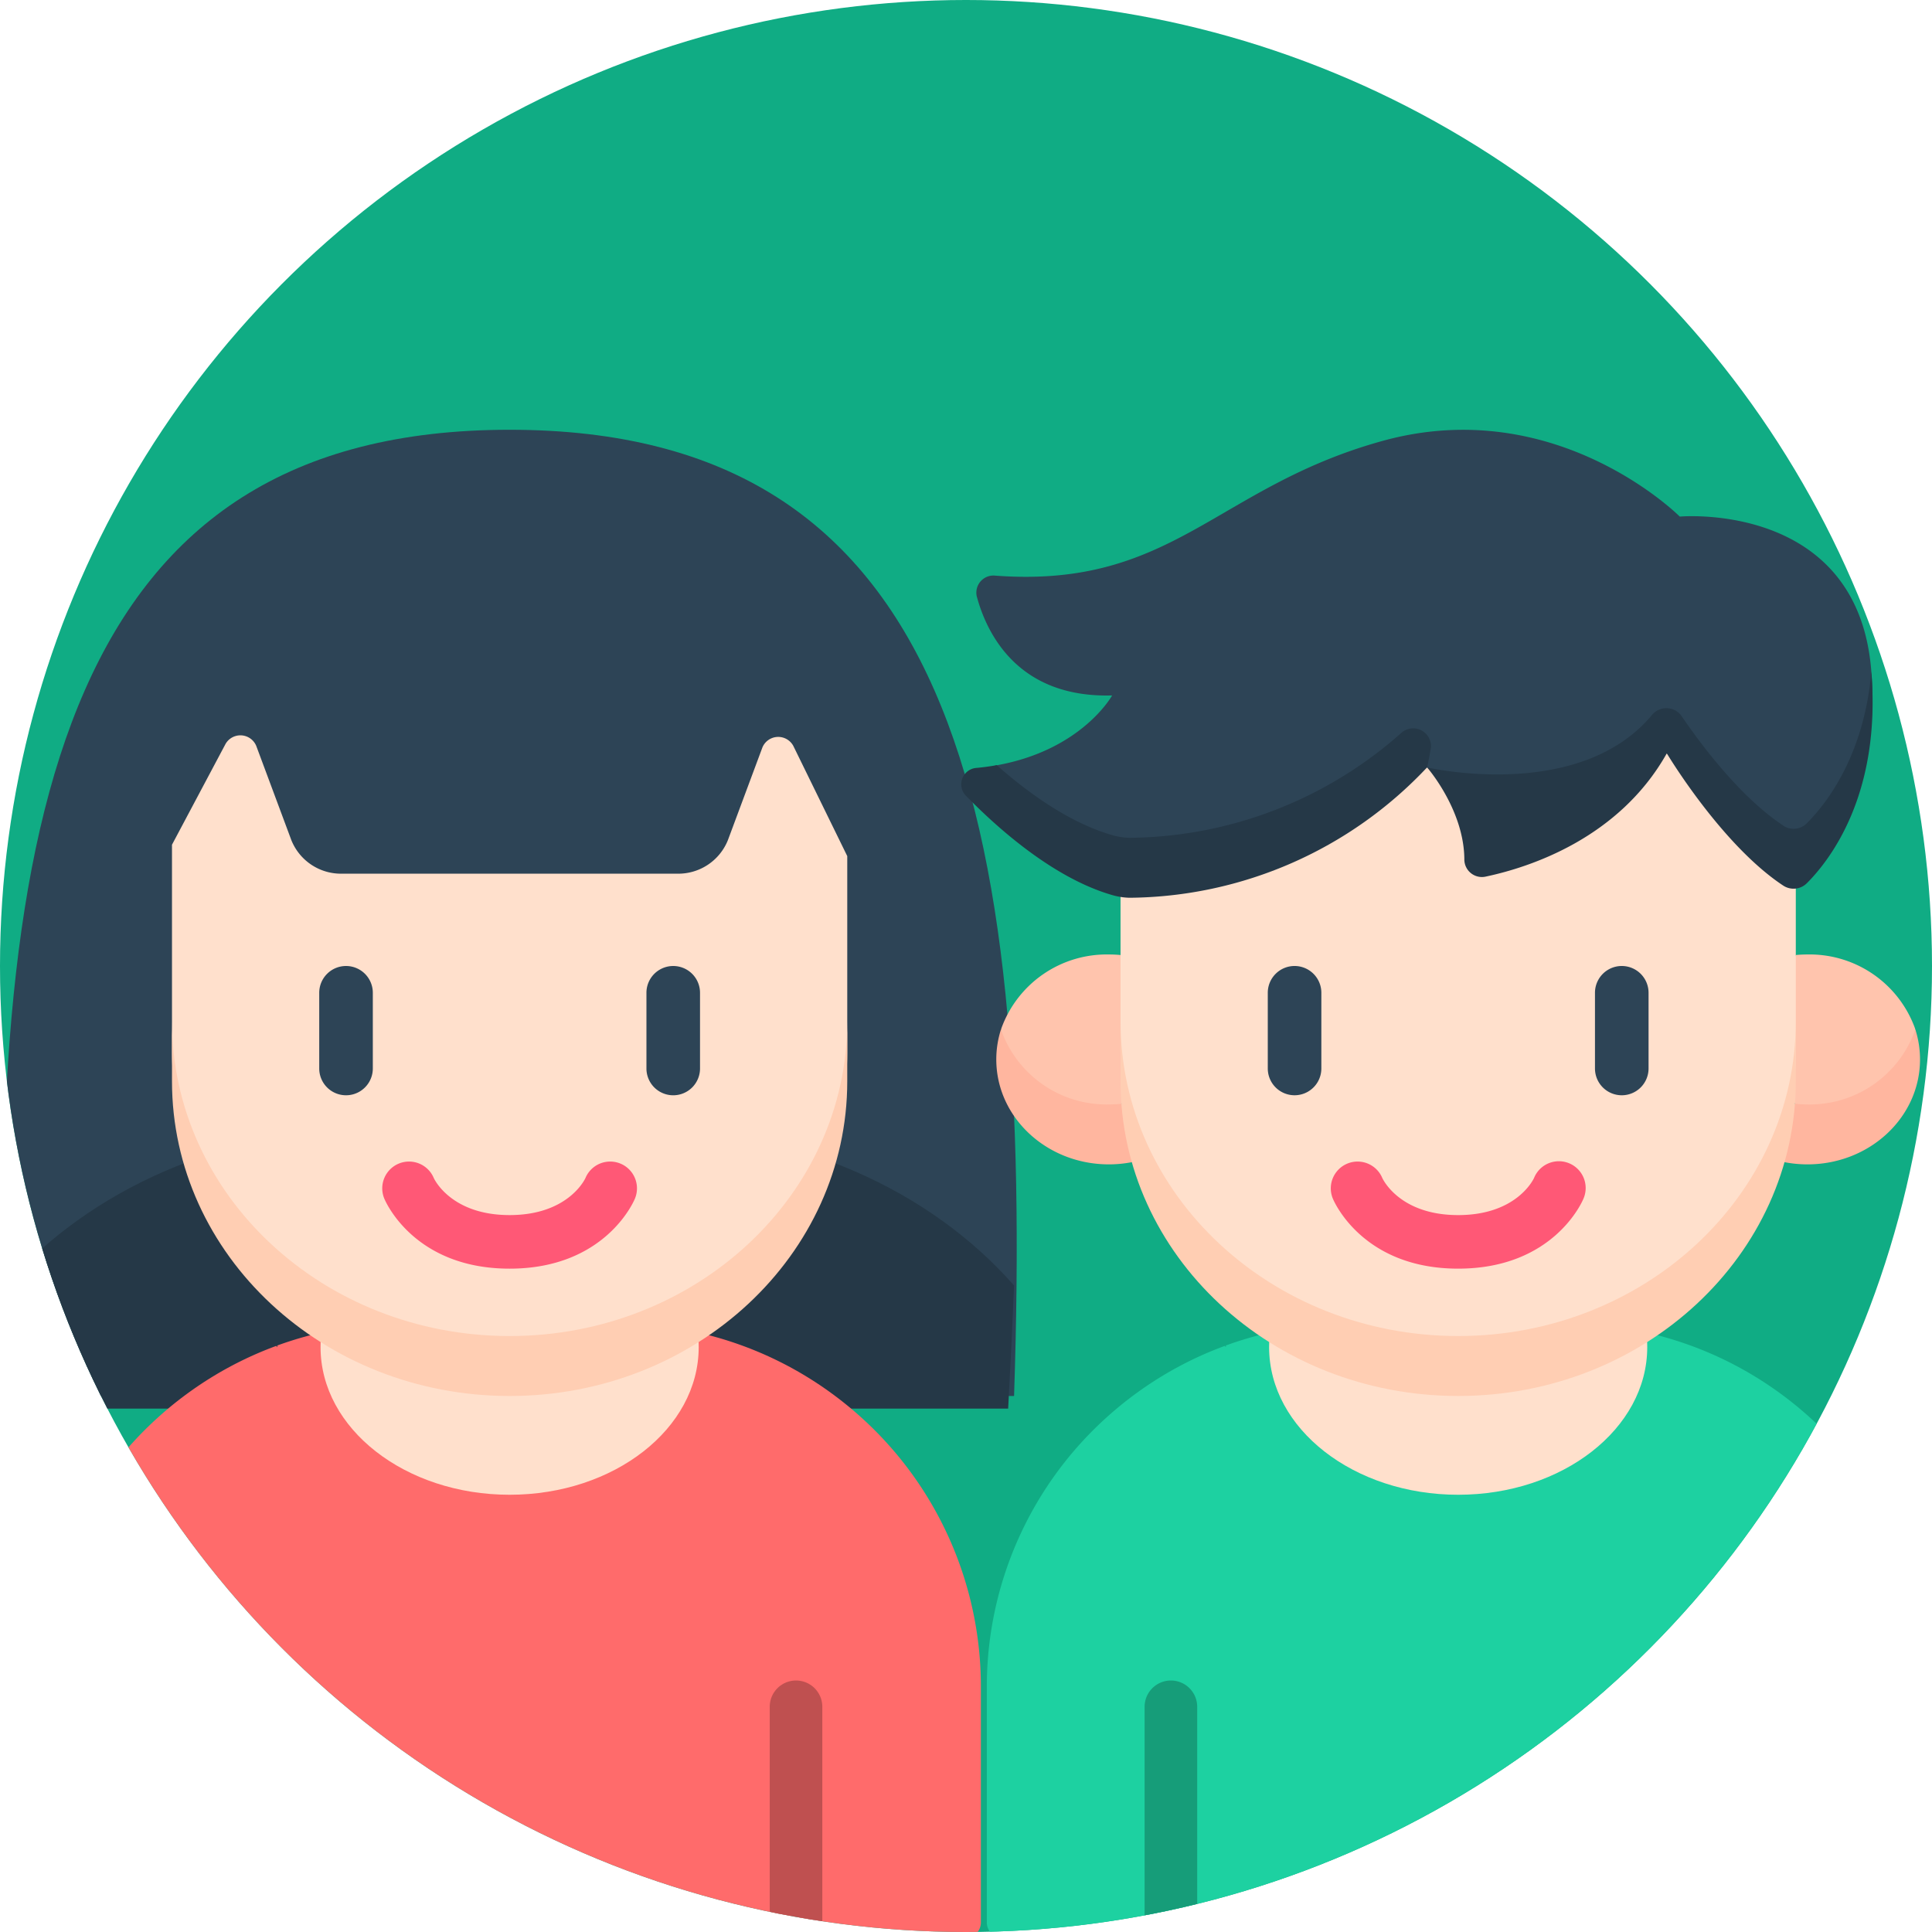
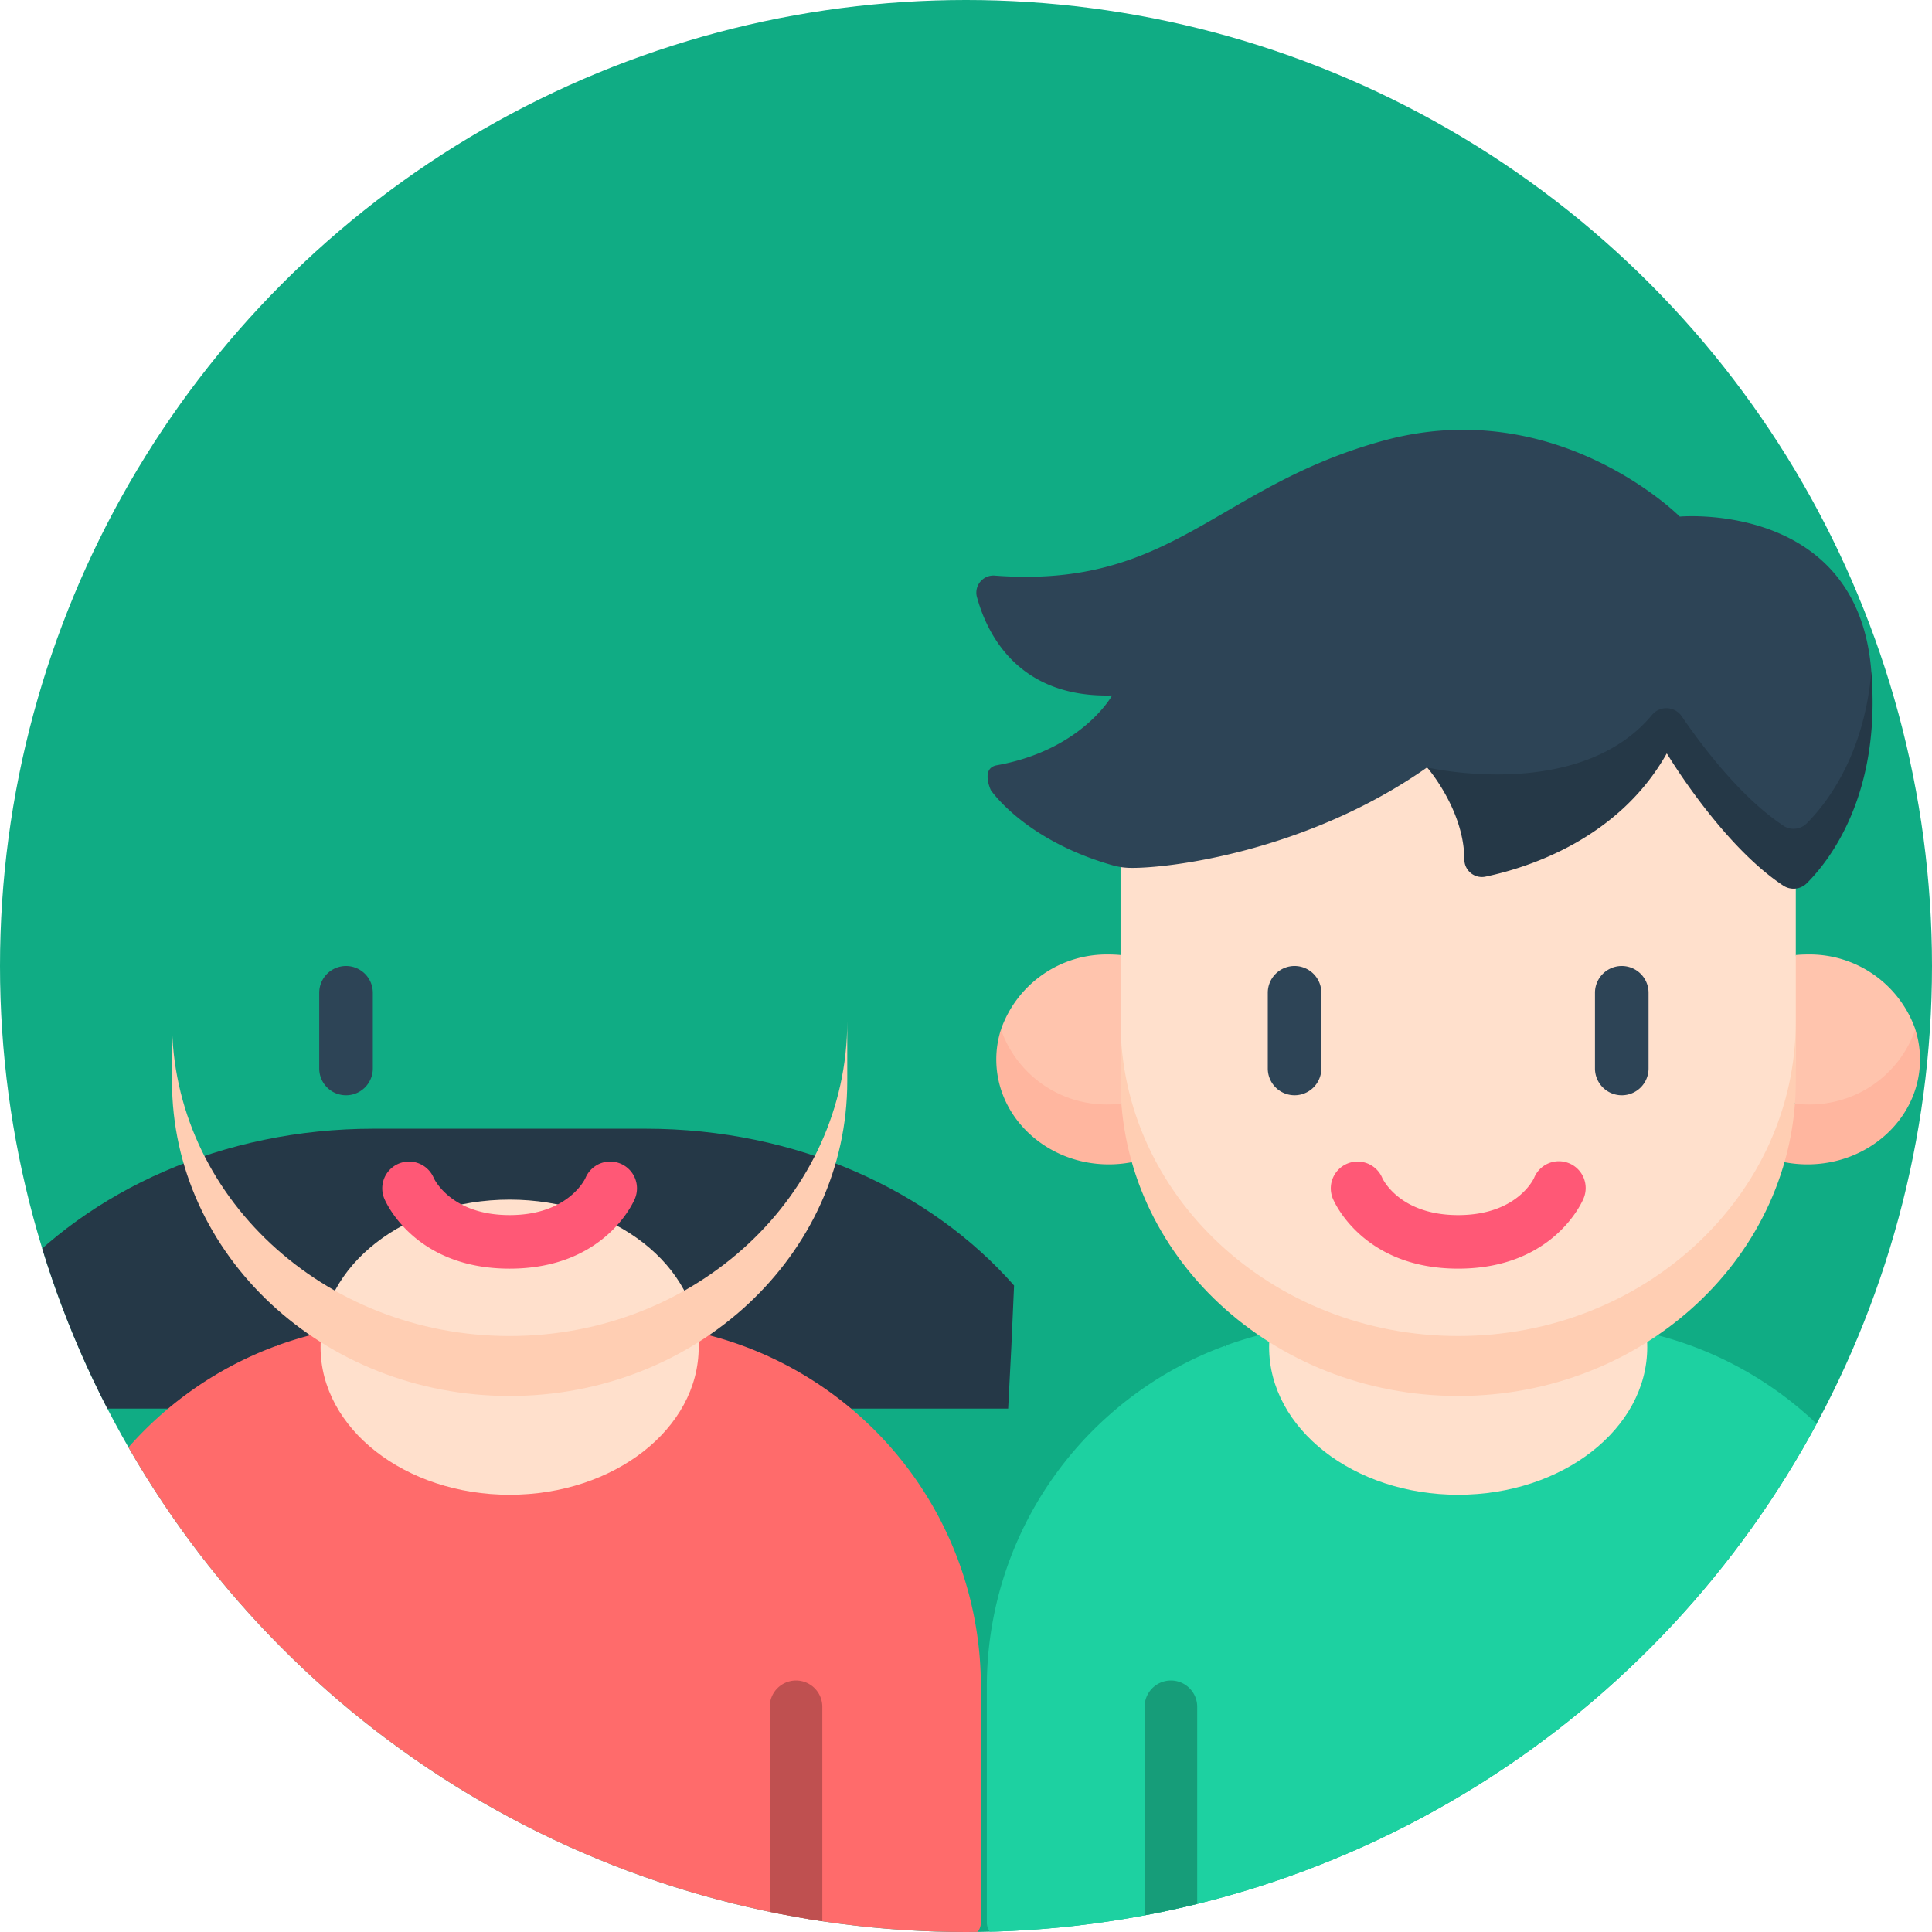
<svg xmlns="http://www.w3.org/2000/svg" width="200" height="200" viewBox="0 0 200 200">
  <defs>
    <style>.a{fill:#ff9f43;}.b{fill:#10ac84;}.c{clip-path:url(#a);}.d{fill:#2d4456;}.e{fill:#253847;}.f{fill:#ff6b6b;}.g{fill:#ffe0cc;}.h{fill:#ffceb3;}.i{fill:#ff5876;}.j{fill:#bf5050;}.k{fill:#1dd1a1;}.l{fill:#ffc4ad;}.m{fill:#ffb69f;}.n{fill:#169d79;}</style>
    <clipPath id="a">
      <ellipse class="a" cx="100" cy="100" rx="100" ry="100" />
    </clipPath>
  </defs>
  <g transform="translate(-417.585 -118.492)">
    <ellipse class="b" cx="100" cy="100" rx="100" ry="100" transform="translate(417.585 118.492)" />
    <g class="c" transform="translate(417.585 118.492)">
      <g transform="translate(0.26 44.489)">
-         <path class="d" d="M522.723,290.622c2.06-61.471-6.656-100.023-52.22-100.023s-54.283,38.536-52.22,100.023Z" transform="translate(-418.007 -190.599)" />
        <path class="e" d="M484.763,307.869H456.587c-15.623,0-29.479,6.385-38.132,16.233q.252,6.238.612,12.742H522.282q.359-6.507.612-12.742C514.242,314.254,500.386,307.869,484.763,307.869Z" transform="translate(-418.178 -235.514)" />
        <path class="f" d="M509.251,350.322h0a37.831,37.831,0,0,0-3.033-2.478h0a37.633,37.633,0,0,0-5.457-3.333h0a37.316,37.316,0,0,0-3.795-1.639v0a37.529,37.529,0,0,0-13-2.308H461.641a37.533,37.533,0,0,0-12.886,2.267l.007.175-.12-.132a37.422,37.422,0,0,0-3.8,1.64h0a37.665,37.665,0,0,0-5.457,3.334h0a37.684,37.684,0,0,0-3.032,2.477h0a37.53,37.53,0,0,0-12.342,27.865v20.167h0v4.2a1.616,1.616,0,0,0,1.615,1.615h15.388l2.263-2.715,2.262,2.715h54.522l2.262-2.715,2.263,2.715h15.388a1.616,1.616,0,0,0,1.615-1.616V378.186A37.528,37.528,0,0,0,509.251,350.322Z" transform="translate(-420.308 -248.035)" />
        <ellipse class="g" cx="19.572" cy="15.276" rx="19.572" ry="15.276" transform="translate(32.924 79.696)" />
-         <path class="g" d="M507.565,243.113l-3.574,9.6a5.535,5.535,0,0,1-5.24,3.475H464.037a5.535,5.535,0,0,1-5.24-3.475l-3.637-9.765a1.776,1.776,0,0,0-3.177-.186l-5.541,10.428v21.379c0,18,15.648,32.587,34.952,32.587s34.952-14.59,34.952-32.587v-20.2l-5.58-11.4A1.775,1.775,0,0,0,507.565,243.113Z" transform="translate(-428.898 -210.234)" />
        <path class="h" d="M481.394,322.425c-19.3,0-34.952-14.59-34.952-32.587v6.205c0,18,15.648,32.588,34.952,32.588s34.952-14.59,34.952-32.588v-6.205C516.346,307.835,500.7,322.425,481.394,322.425Z" transform="translate(-428.898 -228.608)" />
        <g transform="translate(32.787 55.511)">
          <path class="d" d="M473.919,280.569a2.773,2.773,0,0,0-2.773,2.773v7.836a2.773,2.773,0,1,0,5.547,0v-7.836A2.773,2.773,0,0,0,473.919,280.569Z" transform="translate(-471.146 -280.569)" />
-           <path class="d" d="M528.819,293.952a2.773,2.773,0,0,0,2.773-2.773v-7.836a2.773,2.773,0,0,0-5.547,0v7.836A2.774,2.774,0,0,0,528.819,293.952Z" transform="translate(-492.173 -280.569)" />
          <path class="i" d="M494.9,324.461c9.859,0,12.84-6.929,12.97-7.244v0a2.773,2.773,0,1,0-5.118-2.139c-.14.3-1.94,3.837-7.852,3.837s-7.711-3.539-7.852-3.837a2.773,2.773,0,1,0-5.118,2.139v0C482.062,317.532,485.043,324.461,494.9,324.461Z" transform="translate(-475.192 -293.13)" />
        </g>
        <path class="j" d="M453.054,400.451a2.722,2.722,0,0,0-2.722,2.722v23.934h5.444V403.173A2.722,2.722,0,0,0,453.054,400.451Z" transform="translate(-430.387 -270.974)" />
        <path class="j" d="M549.452,400.451a2.722,2.722,0,0,0-2.722,2.722v17.4h0v6.533h5.444V403.173A2.722,2.722,0,0,0,549.452,400.451Z" transform="translate(-467.308 -270.974)" />
        <g transform="translate(99.237 0)">
          <path class="k" d="M668.4,350.321h0a37.689,37.689,0,0,0-3.033-2.477h0a37.678,37.678,0,0,0-5.457-3.333h0a37.493,37.493,0,0,0-3.795-1.639v0a37.528,37.528,0,0,0-13-2.308H620.79a37.549,37.549,0,0,0-12.886,2.266l.007.175-.12-.132a37.559,37.559,0,0,0-3.8,1.64h0a37.7,37.7,0,0,0-5.457,3.334h0a37.827,37.827,0,0,0-3.033,2.477h0a37.529,37.529,0,0,0-12.342,27.865v24.367a1.616,1.616,0,0,0,1.615,1.615h15.388l2.262-2.715,2.262,2.715h54.522l2.262-2.715,2.263,2.715h15.388a1.616,1.616,0,0,0,1.616-1.616V378.186A37.529,37.529,0,0,0,668.4,350.321Z" transform="translate(-580.5 -248.035)" />
          <ellipse class="g" cx="19.572" cy="15.276" rx="19.572" ry="15.276" transform="translate(31.881 79.696)" />
          <path class="l" d="M601.213,287.044l-3.328-8.352q-.594-.057-1.2-.057a11.6,11.6,0,0,0-11.131,7.635c-.34,1.02-.016,10.994,11.131,10.994l1.294-3.171Z" transform="translate(-581.385 -224.317)" />
          <path class="m" d="M596.4,298.979a11.58,11.58,0,0,1-11.17-7.764,10.2,10.2,0,0,0-.485,3.1c0,6,5.218,10.867,11.654,10.867a12.53,12.53,0,0,0,2.376-.227l2.658-2.876L597.7,298.91A12.488,12.488,0,0,1,596.4,298.979Z" transform="translate(-581.107 -229.136)" />
          <path class="l" d="M713.494,287.044l3.328-8.352q.594-.057,1.205-.057a11.6,11.6,0,0,1,11.13,7.635c.341,1.02.016,10.994-11.13,10.994l-1.294-3.171Z" transform="translate(-630.418 -224.317)" />
          <path class="m" d="M717.716,298.979a11.578,11.578,0,0,0,11.169-7.764,10.178,10.178,0,0,1,.485,3.1c0,6-5.217,10.867-11.654,10.867a12.529,12.529,0,0,1-2.376-.227l-2.658-2.876,3.737-3.172A12.49,12.49,0,0,0,717.716,298.979Z" transform="translate(-630.107 -229.136)" />
          <path class="g" d="M605.59,224.5v43.414c0,18,15.649,32.587,34.952,32.587s34.952-14.589,34.952-32.587V224.5Z" transform="translate(-589.09 -203.584)" />
          <path class="h" d="M640.542,322.424c-19.3,0-34.952-14.589-34.952-32.587v6.206c0,18,15.649,32.587,34.952,32.587s34.952-14.59,34.952-32.587v-6.206C675.494,307.835,659.845,322.424,640.542,322.424Z" transform="translate(-589.09 -228.608)" />
          <path class="d" d="M664.609,234.581a153.455,153.455,0,0,1-11.742-10.493c-9.98,7.479-17.48,8.136-17.48,8.136l-7.335-6.673c-12.472,8.759-26.874,10.489-30.8,10.4a7.035,7.035,0,0,1-1.76-.268c-9.149-2.611-12.606-7.784-12.606-7.784s-1.069-2.266.618-2.568c8.835-1.584,11.941-7.229,11.941-7.229-9.834.278-13.011-6.52-14.013-10.256a1.77,1.77,0,0,1,1.948-2.143c18.365,1.348,22.822-9.2,40.091-13.959,18-4.956,30.738,7.843,30.738,7.843s18.238-1.642,19.8,15.693C675.509,231.845,664.609,234.581,664.609,234.581Z" transform="translate(-579.815 -190.599)" />
          <path class="e" d="M693.905,247.13c-4.408-2.908-8.455-8.288-10.554-11.369a1.93,1.93,0,0,0-3.035-.1c-7.556,9.1-23.288,5.444-23.288,5.444s3.863,4.41,3.855,9.591a1.82,1.82,0,0,0,2.258,1.7c4.44-.943,13.734-3.916,18.7-12.75,0,0,5.646,9.463,12.059,13.695a1.945,1.945,0,0,0,2.415-.227c2.4-2.39,7.729-9.208,6.7-21.906-.767,8.761-4.718,13.725-6.7,15.7a1.945,1.945,0,0,1-2.416.234Z" transform="translate(-608.791 -206.15)" />
-           <path class="e" d="M627.475,242.7a1.841,1.841,0,0,0-3.094-1.494,42.87,42.87,0,0,1-28.1,10.833,7.033,7.033,0,0,1-1.76-.268c-4.442-1.267-8.739-4.382-11.988-7.252-.644.115-1.318.21-2.024.279a1.7,1.7,0,0,0-1.185,2.868c3.2,3.286,9.062,8.56,15.2,10.311a7.04,7.04,0,0,0,1.76.268,42.73,42.73,0,0,0,30.8-13.5c.172-.774.3-1.452.39-2.044Z" transform="translate(-578.847 -209.798)" />
          <g transform="translate(31.743 55.51)">
            <path class="i" d="M654.05,324.46c9.859,0,12.84-6.929,12.97-7.243v0a2.774,2.774,0,1,0-5.119-2.138c-.14.3-1.94,3.837-7.852,3.837s-7.711-3.538-7.853-3.837a2.773,2.773,0,1,0-5.118,2.138v0C641.21,317.531,644.191,324.46,654.05,324.46Z" transform="translate(-634.34 -293.129)" />
            <path class="d" d="M633.068,280.568a2.773,2.773,0,0,0-2.773,2.773v7.836a2.773,2.773,0,0,0,5.546,0v-7.836A2.773,2.773,0,0,0,633.068,280.568Z" transform="translate(-630.295 -280.568)" />
            <path class="d" d="M687.967,293.951a2.774,2.774,0,0,0,2.773-2.773v-7.836a2.773,2.773,0,0,0-5.547,0v7.836A2.774,2.774,0,0,0,687.967,293.951Z" transform="translate(-651.322 -280.568)" />
          </g>
          <path class="n" d="M612.35,400.451a2.722,2.722,0,0,0-2.722,2.722v23.934h5.445V403.173A2.722,2.722,0,0,0,612.35,400.451Z" transform="translate(-590.636 -270.974)" />
          <path class="n" d="M708.749,400.451a2.722,2.722,0,0,0-2.722,2.722v17.4h0v6.533h5.444V403.173A2.722,2.722,0,0,0,708.749,400.451Z" transform="translate(-627.558 -270.974)" />
        </g>
      </g>
    </g>
  </g>
</svg>